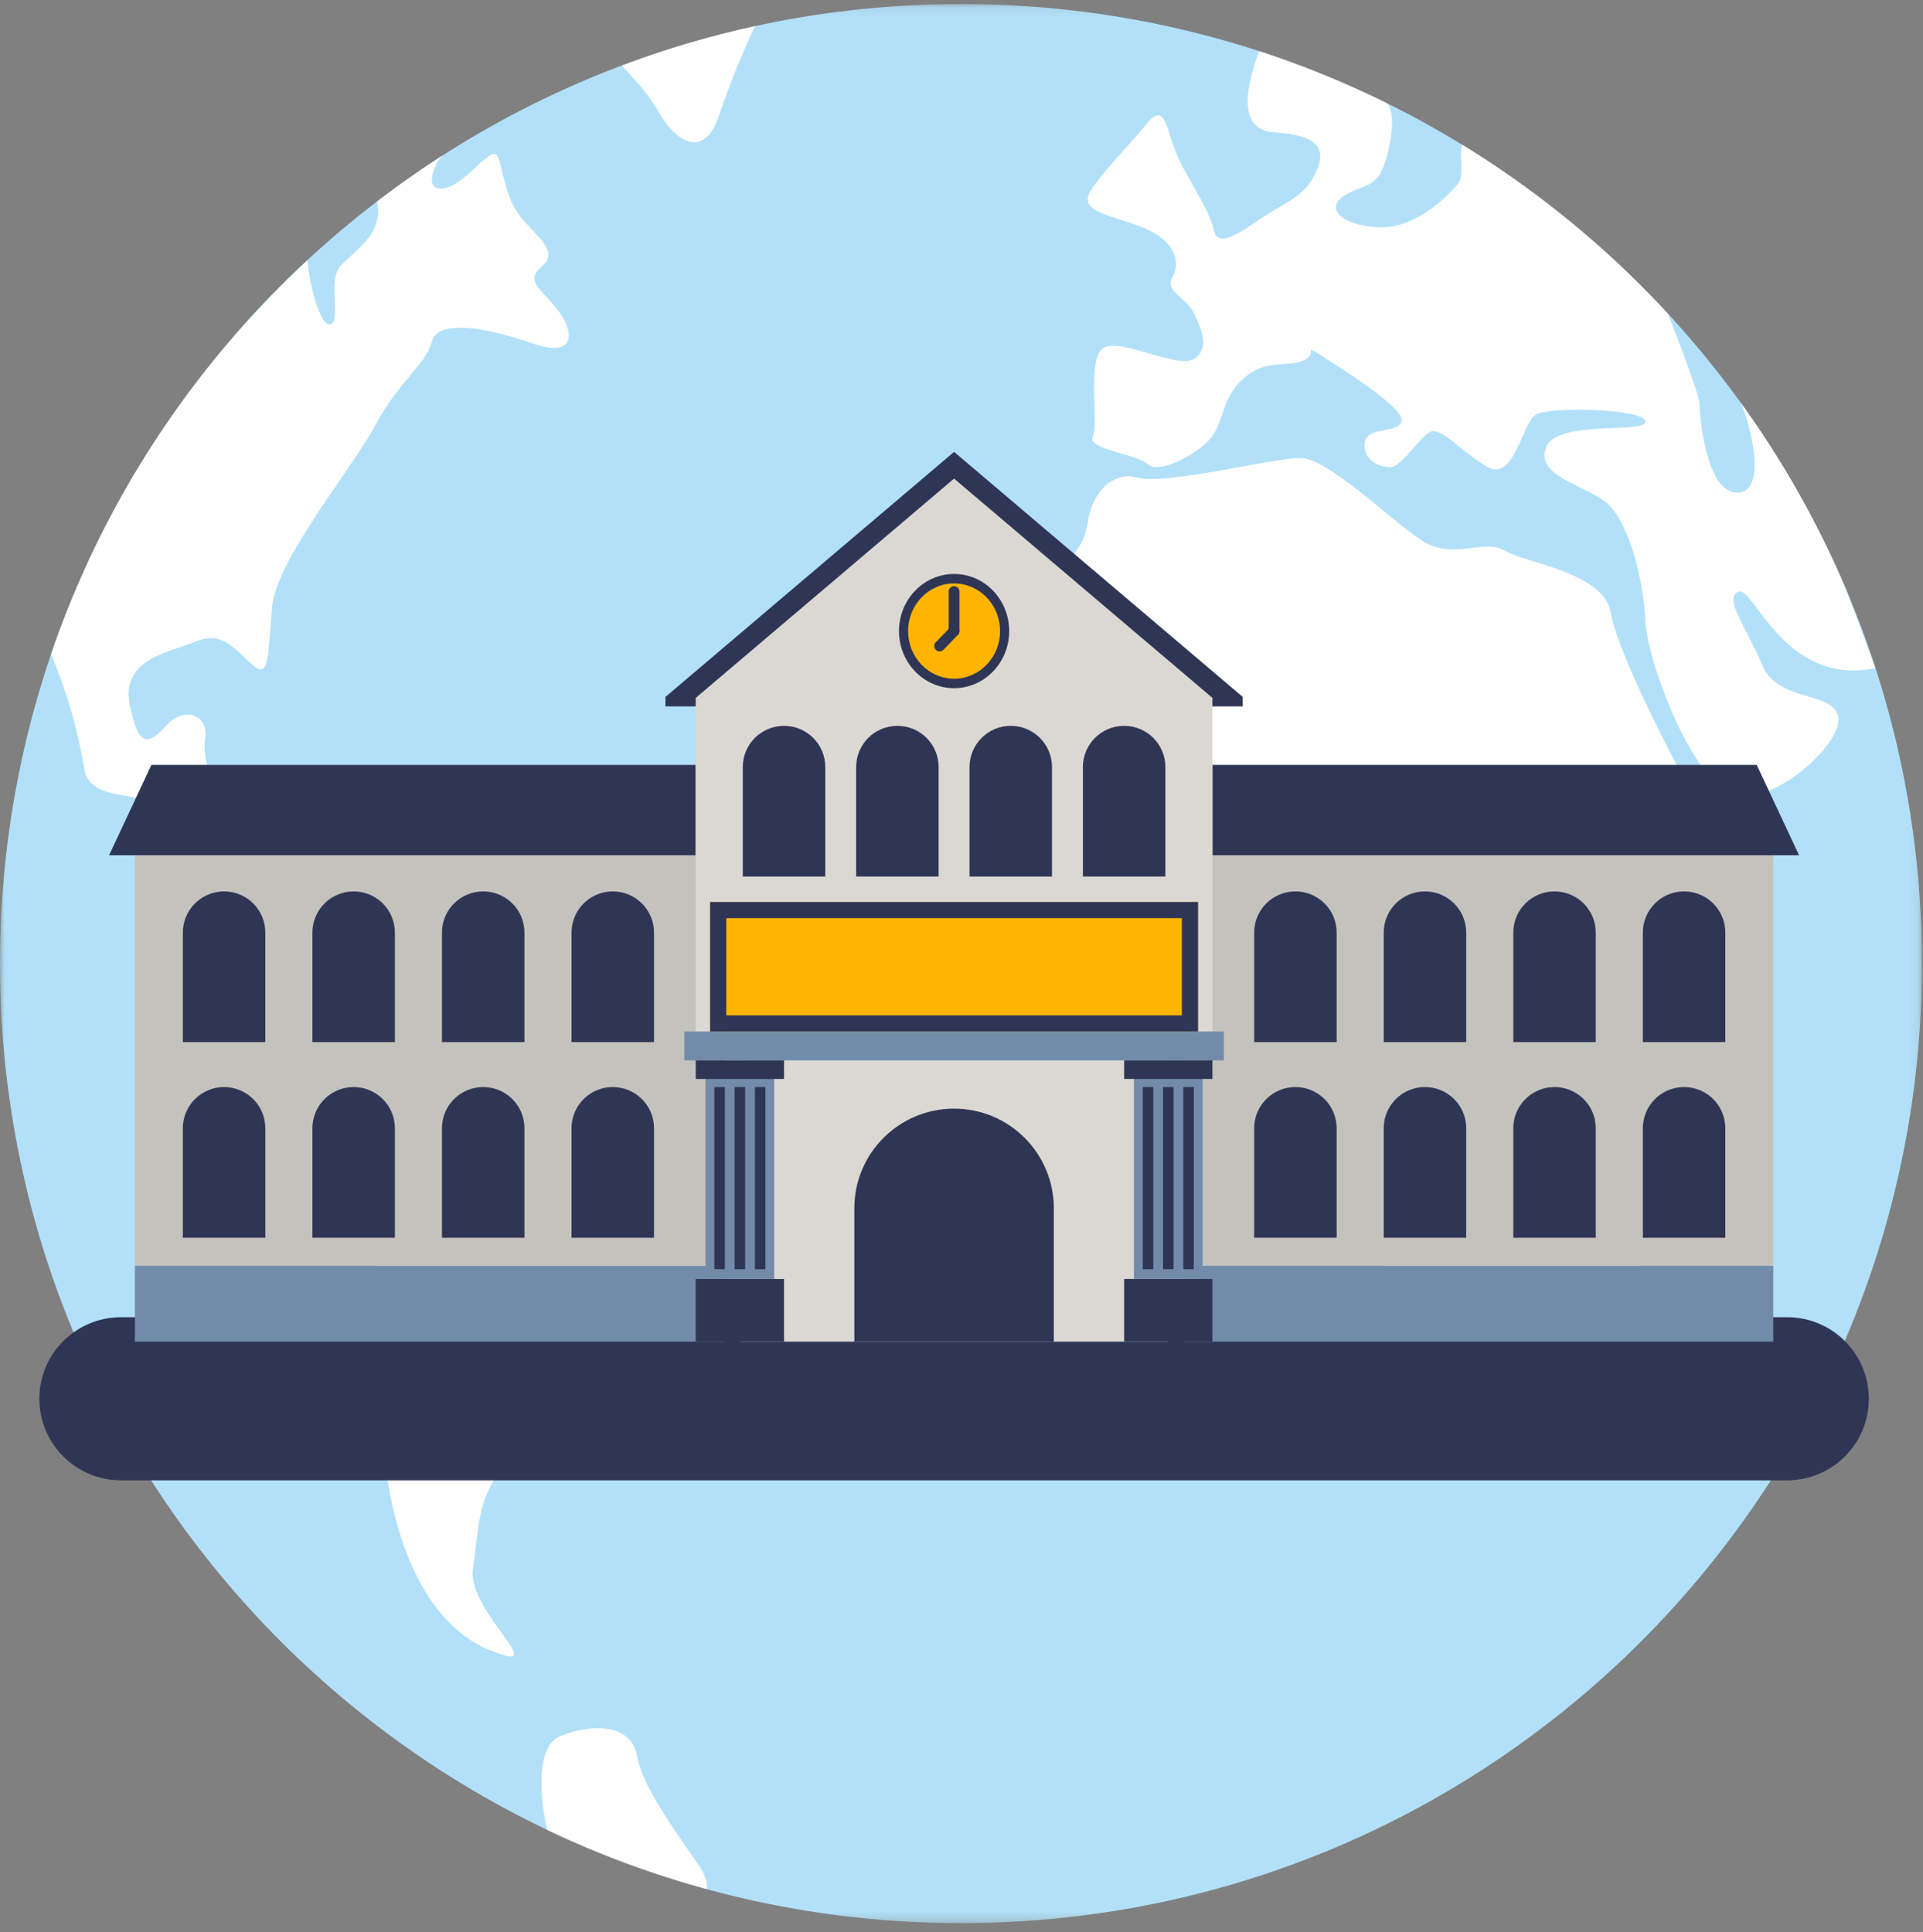
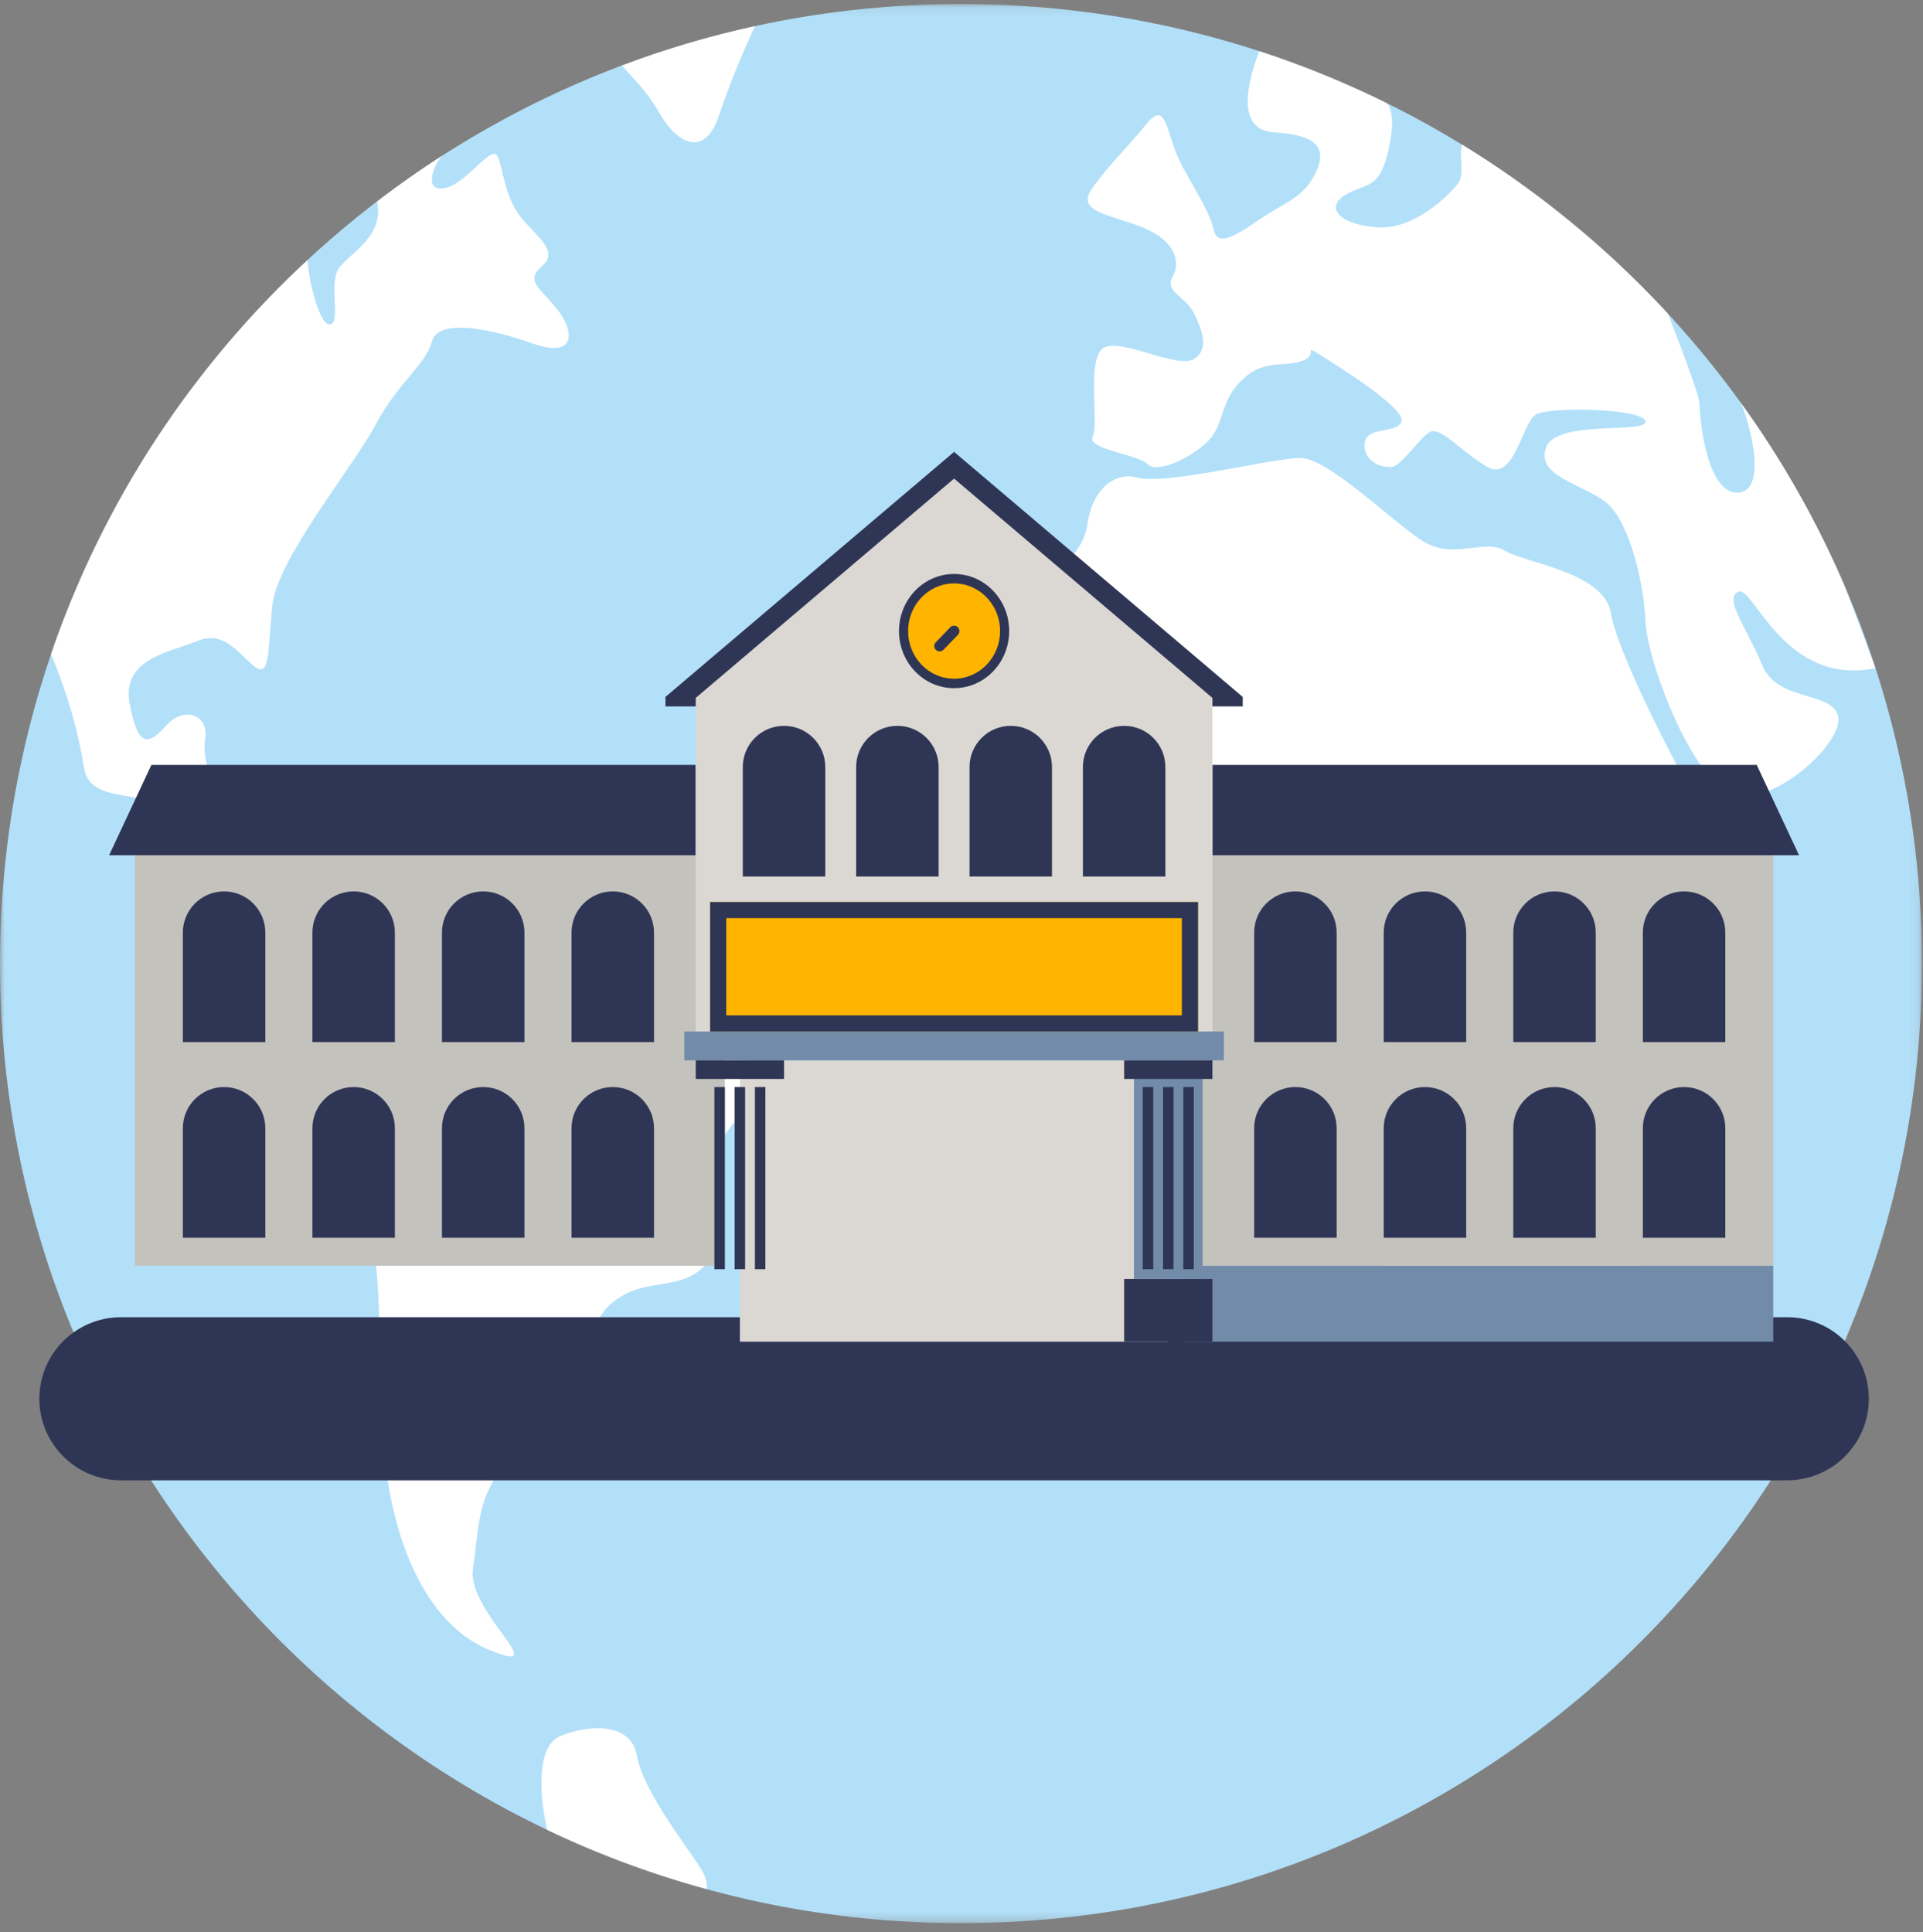
<svg xmlns="http://www.w3.org/2000/svg" xmlns:xlink="http://www.w3.org/1999/xlink" width="207" height="208" viewBox="0 0 207 208">
  <rect x="0" y="0" width="207" height="208" fill="#808080" stroke="none" />
  <defs>
    <path id="wljr35yu0a" d="M0 0.122L206.889 0.122 206.889 206.73 0 206.73z" />
    <path id="wj89ubxp4c" d="M0 207.04L206.889 207.04 206.889 0.432 0 0.432z" />
  </defs>
  <g fill="none" fill-rule="evenodd">
    <g transform="translate(0 .31)">
      <mask id="45st01lz8b" fill="#fff">
        <use xlink:href="#wljr35yu0a" />
      </mask>
      <path fill="#B2E0F9" d="M206.889 103.434c0 57.046-46.327 103.296-103.447 103.296C46.31 206.73 0 160.48 0 103.434 0 46.37 46.31.122 103.442.122c57.12 0 103.447 46.25 103.447 103.312" mask="url(#45st01lz8b)" />
    </g>
    <path fill="#FFF" d="M68.574 189.061c-.691-3.956-5.8-3.25-8.37-2.101-2.564 1.171-2.087 6.738-1.3 10.037 5.462 2.61 11.212 4.749 17.166 6.374.08-.54-.048-1.182-.52-2.016-1.316-2.23-6.275-8.352-6.976-12.294M187.35 85.75c4.648.24 11.395-6.268 10.474-8.83-.938-2.539-6.517-1.379-8.139-5.33-1.633-3.952-4.187-7.193-2.565-7.883 1.633-.716 4.878 10.198 14.746 8.236 0-.033-.01-.065-.016-.08-.198-.573-1.531-4.188-3.229-8.62-3.025-7.112-6.843-13.808-11.318-19.995.647.974 3.287 9.54-.183 9.78-3.486.23-4.176-8.368-4.176-9.529 0-1.138-3.347-9.577-3.411-9.726-.139-.16-.268-.3-.417-.46-.434-.46-1.216-1.268-2.228-2.3-5.826-5.882-12.385-11.069-19.485-15.432-.423 1.192.327 3.262-.503 4.245-1.162 1.391-4.647 4.872-8.599 4.642-3.946-.24-5.81-2.08-3.486-3.481 2.33-1.401 3.668-.465 4.653-4.883.9-4.026-.065-4.886-.235-5.015-4.397-2.17-8.953-4.032-13.676-5.577-1.665 4.337-2.126 8.507 1.585 8.737 3.716.23 5.81 1.171 4.648 3.952-1.162 2.786-2.774 3.24-5.35 4.866-2.548 1.631-5.343 3.952-5.803 1.631-.46-2.31-3.256-6.032-4.176-8.594-.943-2.555-1.163-5.106-3.026-2.785-1.853 2.32-4.08 4.417-5.874 6.962-1.804 2.556 1.922 2.786 5.403 4.187 3.497 1.39 4.187 3.711 3.255 5.332-.92 1.63 1.521 2.17 2.324 3.957.552 1.23 1.863 3.7 0 4.871-1.863 1.16-7.897-2.326-9.756-1.17-1.868 1.17-.455 8.138-1.156 9.528-.712 1.401 4.722 1.856 5.954 3.016 1.253 1.16 5.879-1.4 7.052-3.246 1.161-1.855.931-3.957 3.255-6.037 2.34-2.091 4.423-1.16 6.276-1.86 1.863-.701 0-1.862 1.863-.701 1.852 1.16 9.295 5.801 8.84 7.202-.477 1.396-3.727.46-3.973 2.321-.22 1.867 1.649 2.663 2.811 2.605 1.162-.06 3.004-3.065 4.177-3.765 1.161-.7 3.485 2.213 6.27 3.775 2.79 1.561 3.715-4.7 5.119-5.636 1.386-.92 11.613-.7 11.843.7.241 1.396-9.52-.24-10.682 2.787-1.161 3.015 3.71 3.94 6.275 5.801 2.554 1.861 4.198 8.353 4.418 13 .23 4.642 5.585 18.56 10.222 18.801" />
    <path fill="#FFF" d="M122.273 51.387c-1.745-.524-4.54.7-5.183 4.883-.632 4.18-4.118 5.106-6.44 8.352-2.325 3.256-3.251 16.507-2.095 21.128 1.162 4.64 7.673 11.85 12.09 12.544 4.423.685 11.395.685 15.587 0 4.166-.694 8.342 3.707 8.342 7.888 0 4.182 4.659 8.588 4.428 12.299-.24 3.711-3.234 11.38 0 17.871 3.25 6.518 7.898 12.54 8.14 14.63.23 2.092 9.294-.93 13.712-6.261 4.412-5.332 4.653-4.888 6.034-10.455 1.403-5.566 4.422-7.652 4.888-10.673.461-3.02.461-6.272 0-10.684-.466-4.401 8.139-14.615 8.589-18.567.471-3.951-4.867-3.951-6.971-6.962-2.084-3.021-9.29-16.95-9.992-21.363-.69-4.406-9.059-5.342-11.394-6.727-2.324-1.4-5.568 1.16-9.049-1.16-3.49-2.32-10.007-8.823-13.01-8.823-3.037 0-14.65 3.021-17.676 2.08M30.22 95.936c.268 1.033.931 4.423-.926 7.808-1.858 3.369-2.565 6.15 0 11.727 2.554 5.56 6.265 7.421 9.07 12.529 2.79 5.1 2.324 13.235 2.79 25.303.455 12.08 4.648 21.598 11.62 24.369 6.976 2.802-2.566-4.16-1.864-8.802.69-4.647.46-7.208 3.014-10.695 2.565-3.481 4.128-2.08 7.293-8.353 3.18-6.272 2.243-8.353 5.964-10.432 3.732-2.107 9.066.214 10.227-6.968 1.157-7.209-3.49-5.113 1.639-11.615 5.103-6.497-.241-7.657-4.659-10.219-4.422-2.545-8.84-2.786-10.928-5.336-2.098-2.551-1.858-1.85-5.584-5.803-3.71-3.95-6.506-3.48-11.379-6.737-4.888-3.24-9.102-5.802-11.752-3.711-2.656 2.09-4.857 5.604-4.525 6.935M47.665 16.72c-2.425 1.561-4.792 3.224-7.079 4.978.825 3.722-2.934 5.55-4.096 7.17-1.15 1.632.24 5.808-.932 6.044-1.15.246-2.312-4.642-2.463-6.893C20.668 39.526 11.1 54.049 5.5 70.407c1.793 4.386 2.875 8.15 3.566 12.321.701 4.182 7.207 1.861 9.3 5.102 2.105 3.262 6.05 6.048 8.605 7.668 2.549 1.631 0-1.62-1.644-5.337-1.611-3.711-3.705-7.893-3.245-10.577.46-2.679-2.323-3.583-4.176-1.487-1.863 2.08-3.025 2.546-3.946-2.326-.937-4.872 4.406-5.572 7.19-6.732 2.807-1.16 4.177.92 6.051 2.55 1.853 1.632 1.623-1.16 2.094-6.261.465-5.107 8.61-14.86 11.142-19.615 2.565-4.753 5.365-6.395 6.046-8.935.69-2.562 6.29-1.401 10.928.22 4.664 1.63 4.422-1.38 2.57-3.701-1.863-2.327-3.491-3.027-1.633-4.647 1.858-1.631-.471-3.022-2.33-5.342-1.852-2.321-1.852-5.573-2.543-6.589-.701-1.02-3.486 3.348-5.81 3.562-2.296.24-.631-3.139 0-3.562M66.951 7.057c1.382 1.62 2.555 2.561 4.177 5.342 1.628 2.78 4.653 4.866 6.28 0 1.607-4.86 3.845-9.53 3.85-9.577-4.91 1.07-9.691 2.491-14.307 4.235" />
    <path fill="#2F3655" d="M192.378 159.366H13.025c-4.855 0-8.79-3.93-8.79-8.778 0-4.85 3.935-8.78 8.79-8.78h179.353c4.855 0 8.79 3.93 8.79 8.78 0 4.848-3.935 8.778-8.79 8.778" />
    <mask id="sy291zvj4d" fill="#fff">
      <use xlink:href="#wj89ubxp4c" />
    </mask>
    <path fill="#C4C2BD" d="M14.521 136.271L78.028 136.271 78.028 92.072 14.521 92.072z" mask="url(#sy291zvj4d)" />
-     <path fill="#728BA8" d="M14.521 144.44L78.028 144.44 78.028 136.271 14.521 136.271z" mask="url(#sy291zvj4d)" />
    <path fill="#2F3655" d="M42.507 112.19H33.63V100.4c0-2.448 1.987-4.433 4.438-4.433 2.451 0 4.439 1.985 4.439 4.433v11.788zM28.56 112.19h-8.877V100.4c0-2.448 1.988-4.433 4.439-4.433s4.439 1.985 4.439 4.433v11.788zM47.575 112.19h8.878V100.4c0-2.448-1.988-4.433-4.44-4.433-2.45 0-4.438 1.985-4.438 4.433v11.788zM61.521 112.19H70.4V100.4c0-2.448-1.988-4.433-4.439-4.433s-4.439 1.985-4.439 4.433v11.788zM42.507 133.25H33.63v-11.788c0-2.448 1.987-4.433 4.438-4.433 2.451 0 4.439 1.985 4.439 4.433v11.788zM28.56 133.25h-8.877v-11.788c0-2.448 1.988-4.433 4.439-4.433s4.439 1.985 4.439 4.433v11.788zM47.575 133.25h8.878v-11.788c0-2.448-1.988-4.433-4.44-4.433-2.45 0-4.438 1.985-4.438 4.433v11.788zM61.521 133.25H70.4v-11.788c0-2.448-1.988-4.433-4.439-4.433s-4.439 1.985-4.439 4.433v11.788zM16.3 82.35L74.892 82.35 74.892 92.073 11.745 92.073z" mask="url(#sy291zvj4d)" />
    <path fill="#C4C2BD" d="M127.375 136.271L190.883 136.271 190.883 92.072 127.375 92.072z" mask="url(#sy291zvj4d)" />
-     <path fill="#728BA8" d="M127.375 144.44L190.883 144.44 190.883 136.271 127.375 136.271z" mask="url(#sy291zvj4d)" />
+     <path fill="#728BA8" d="M127.375 144.44L190.883 144.44 190.883 136.271 127.375 136.271" mask="url(#sy291zvj4d)" />
    <path fill="#2F3655" d="M162.897 112.19h8.877V100.4c0-2.448-1.988-4.433-4.439-4.433s-4.438 1.985-4.438 4.433v11.788zM176.843 112.19h8.877V100.4c0-2.448-1.988-4.433-4.439-4.433s-4.438 1.985-4.438 4.433v11.788zM157.828 112.19h-8.878V100.4c0-2.448 1.988-4.433 4.439-4.433 2.452 0 4.439 1.985 4.439 4.433v11.788zM143.882 112.19h-8.877V100.4c0-2.448 1.987-4.433 4.438-4.433 2.451 0 4.439 1.985 4.439 4.433v11.788zM162.897 133.25h8.877v-11.788c0-2.448-1.988-4.433-4.439-4.433s-4.438 1.985-4.438 4.433v11.788zM176.843 133.25h8.877v-11.788c0-2.448-1.988-4.433-4.439-4.433s-4.438 1.985-4.438 4.433v11.788zM157.828 133.25h-8.878v-11.788c0-2.448 1.988-4.433 4.439-4.433 2.452 0 4.439 1.985 4.439 4.433v11.788zM143.882 133.25h-8.877v-11.788c0-2.448 1.987-4.433 4.438-4.433 2.451 0 4.439 1.985 4.439 4.433v11.788zM189.103 82.35L130.511 82.35 130.511 92.073 193.658 92.073zM133.772 76.05L133.772 75.027 102.702 48.648 71.631 75.027 71.631 76.05z" mask="url(#sy291zvj4d)" />
    <path fill="#DBD8D3" d="M130.511 75.134L102.701 51.524 74.892 75.134 74.892 111.052 130.511 111.052zM79.644 144.44L125.759 144.44 125.759 114.153 79.644 114.153z" mask="url(#sy291zvj4d)" />
-     <path fill="#2F3655" d="M102.701 119.353c-5.93 0-10.736 4.801-10.736 10.723v14.364h21.473v-14.364c0-5.922-4.807-10.723-10.737-10.723M74.892 144.44L84.397 144.44 84.397 137.689 74.892 137.689z" mask="url(#sy291zvj4d)" />
-     <path fill="#728BA8" d="M75.948 137.69L83.34 137.69 83.34 115.978 75.948 115.978z" mask="url(#sy291zvj4d)" />
    <path fill="#2F3655" d="M121.007 144.44L130.511 144.44 130.511 137.689 121.007 137.689z" mask="url(#sy291zvj4d)" />
    <path fill="#728BA8" d="M102.701 111.052L95.485 111.052 73.66 111.052 73.66 114.153 102.701 114.153 131.743 114.153 131.743 111.052zM122.063 137.69L129.455 137.69 129.455 115.978 122.063 115.978z" mask="url(#sy291zvj4d)" />
    <path fill="#2F3655" d="M79.08 136.639L80.209 136.639 80.209 117.029 79.08 117.029zM76.899 136.639L78.028 136.639 78.028 117.029 76.899 117.029zM81.261 136.639L82.389 136.639 82.389 117.029 81.261 117.029zM125.194 136.639L126.323 136.639 126.323 117.029 125.194 117.029zM123.014 136.639L124.143 136.639 124.143 117.029 123.014 117.029zM127.375 136.639L128.504 136.639 128.504 117.029 127.375 117.029z" mask="url(#sy291zvj4d)" />
    <path fill="#FFB500" d="M76.44 111.051L128.964 111.051 128.964 97.106 76.44 97.106z" mask="url(#sy291zvj4d)" />
    <path fill="#2F3655" d="M76.44 111.052h52.524V97.106H76.44v13.946zm1.74-1.739h49.043V98.844H78.18v10.47zM101.039 94.363H92.16V82.576c0-2.449 1.987-4.433 4.44-4.433 2.45 0 4.438 1.984 4.438 4.433v11.787zM88.835 94.363h-8.877V82.576c0-2.449 1.987-4.433 4.438-4.433 2.452 0 4.44 1.984 4.44 4.433v11.787zM104.365 94.363h8.877V82.576c0-2.449-1.988-4.433-4.439-4.433-2.45 0-4.438 1.984-4.438 4.433v11.787zM116.568 94.363h8.877V82.576c0-2.449-1.987-4.433-4.439-4.433-2.45 0-4.438 1.984-4.438 4.433v11.787zM108.633 67.939c0 3.396-2.656 6.148-5.932 6.148-3.275 0-5.93-2.752-5.93-6.148s2.655-6.148 5.93-6.148c3.276 0 5.932 2.752 5.932 6.148" mask="url(#sy291zvj4d)" />
    <path fill="#FFB500" d="M107.649 67.939c0 2.832-2.215 5.128-4.947 5.128-2.733 0-4.948-2.296-4.948-5.128 0-2.832 2.215-5.128 4.948-5.128 2.732 0 4.947 2.296 4.947 5.128" mask="url(#sy291zvj4d)" />
-     <path fill="#2F3655" d="M102.701 68.518c-.32 0-.58-.259-.58-.58v-4.257c0-.32.26-.579.58-.579.32 0 .58.26.58.58v4.257c0 .32-.26.58-.58.58" mask="url(#sy291zvj4d)" />
    <path fill="#2F3655" d="M101.15 70.128c-.146 0-.291-.054-.404-.163-.23-.221-.237-.588-.015-.819l1.553-1.61c.223-.23.59-.236.82-.014.23.222.237.588.015.819l-1.552 1.61c-.114.117-.266.177-.418.177M74.892 116.16L84.397 116.16 84.397 114.153 74.892 114.153zM121.007 116.16L130.511 116.16 130.511 114.153 121.007 114.153z" mask="url(#sy291zvj4d)" />
  </g>
</svg>